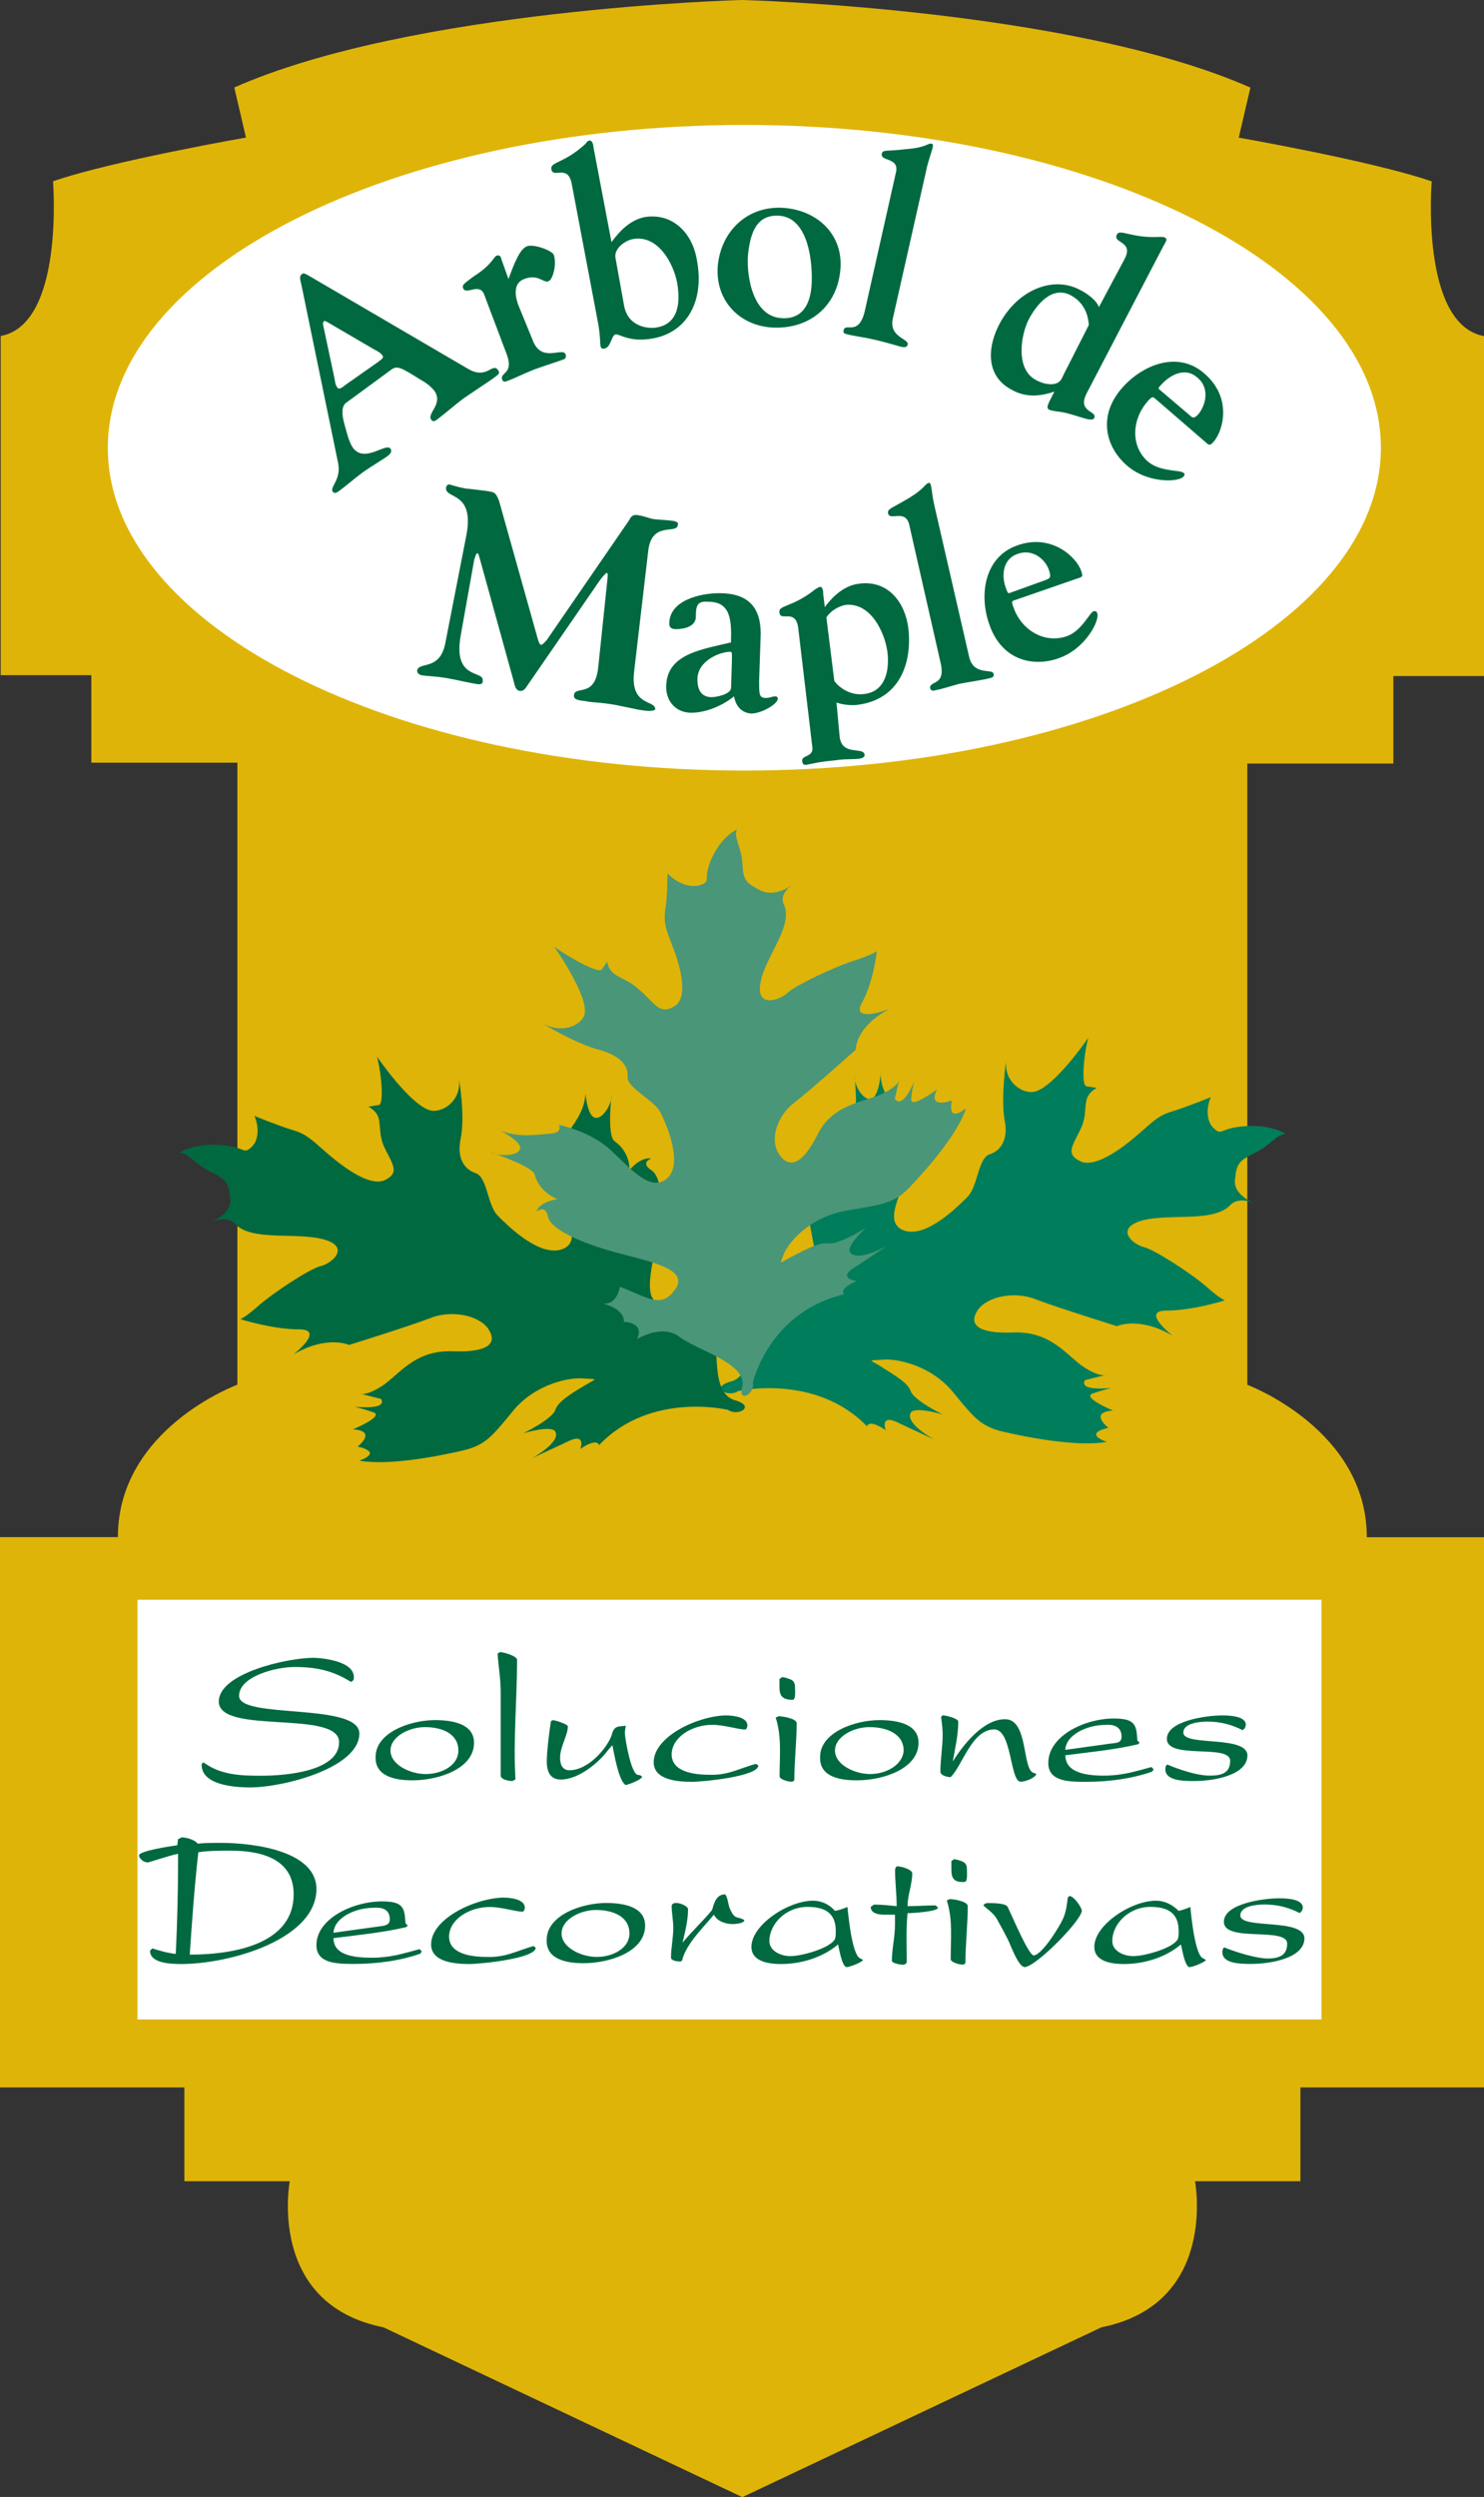
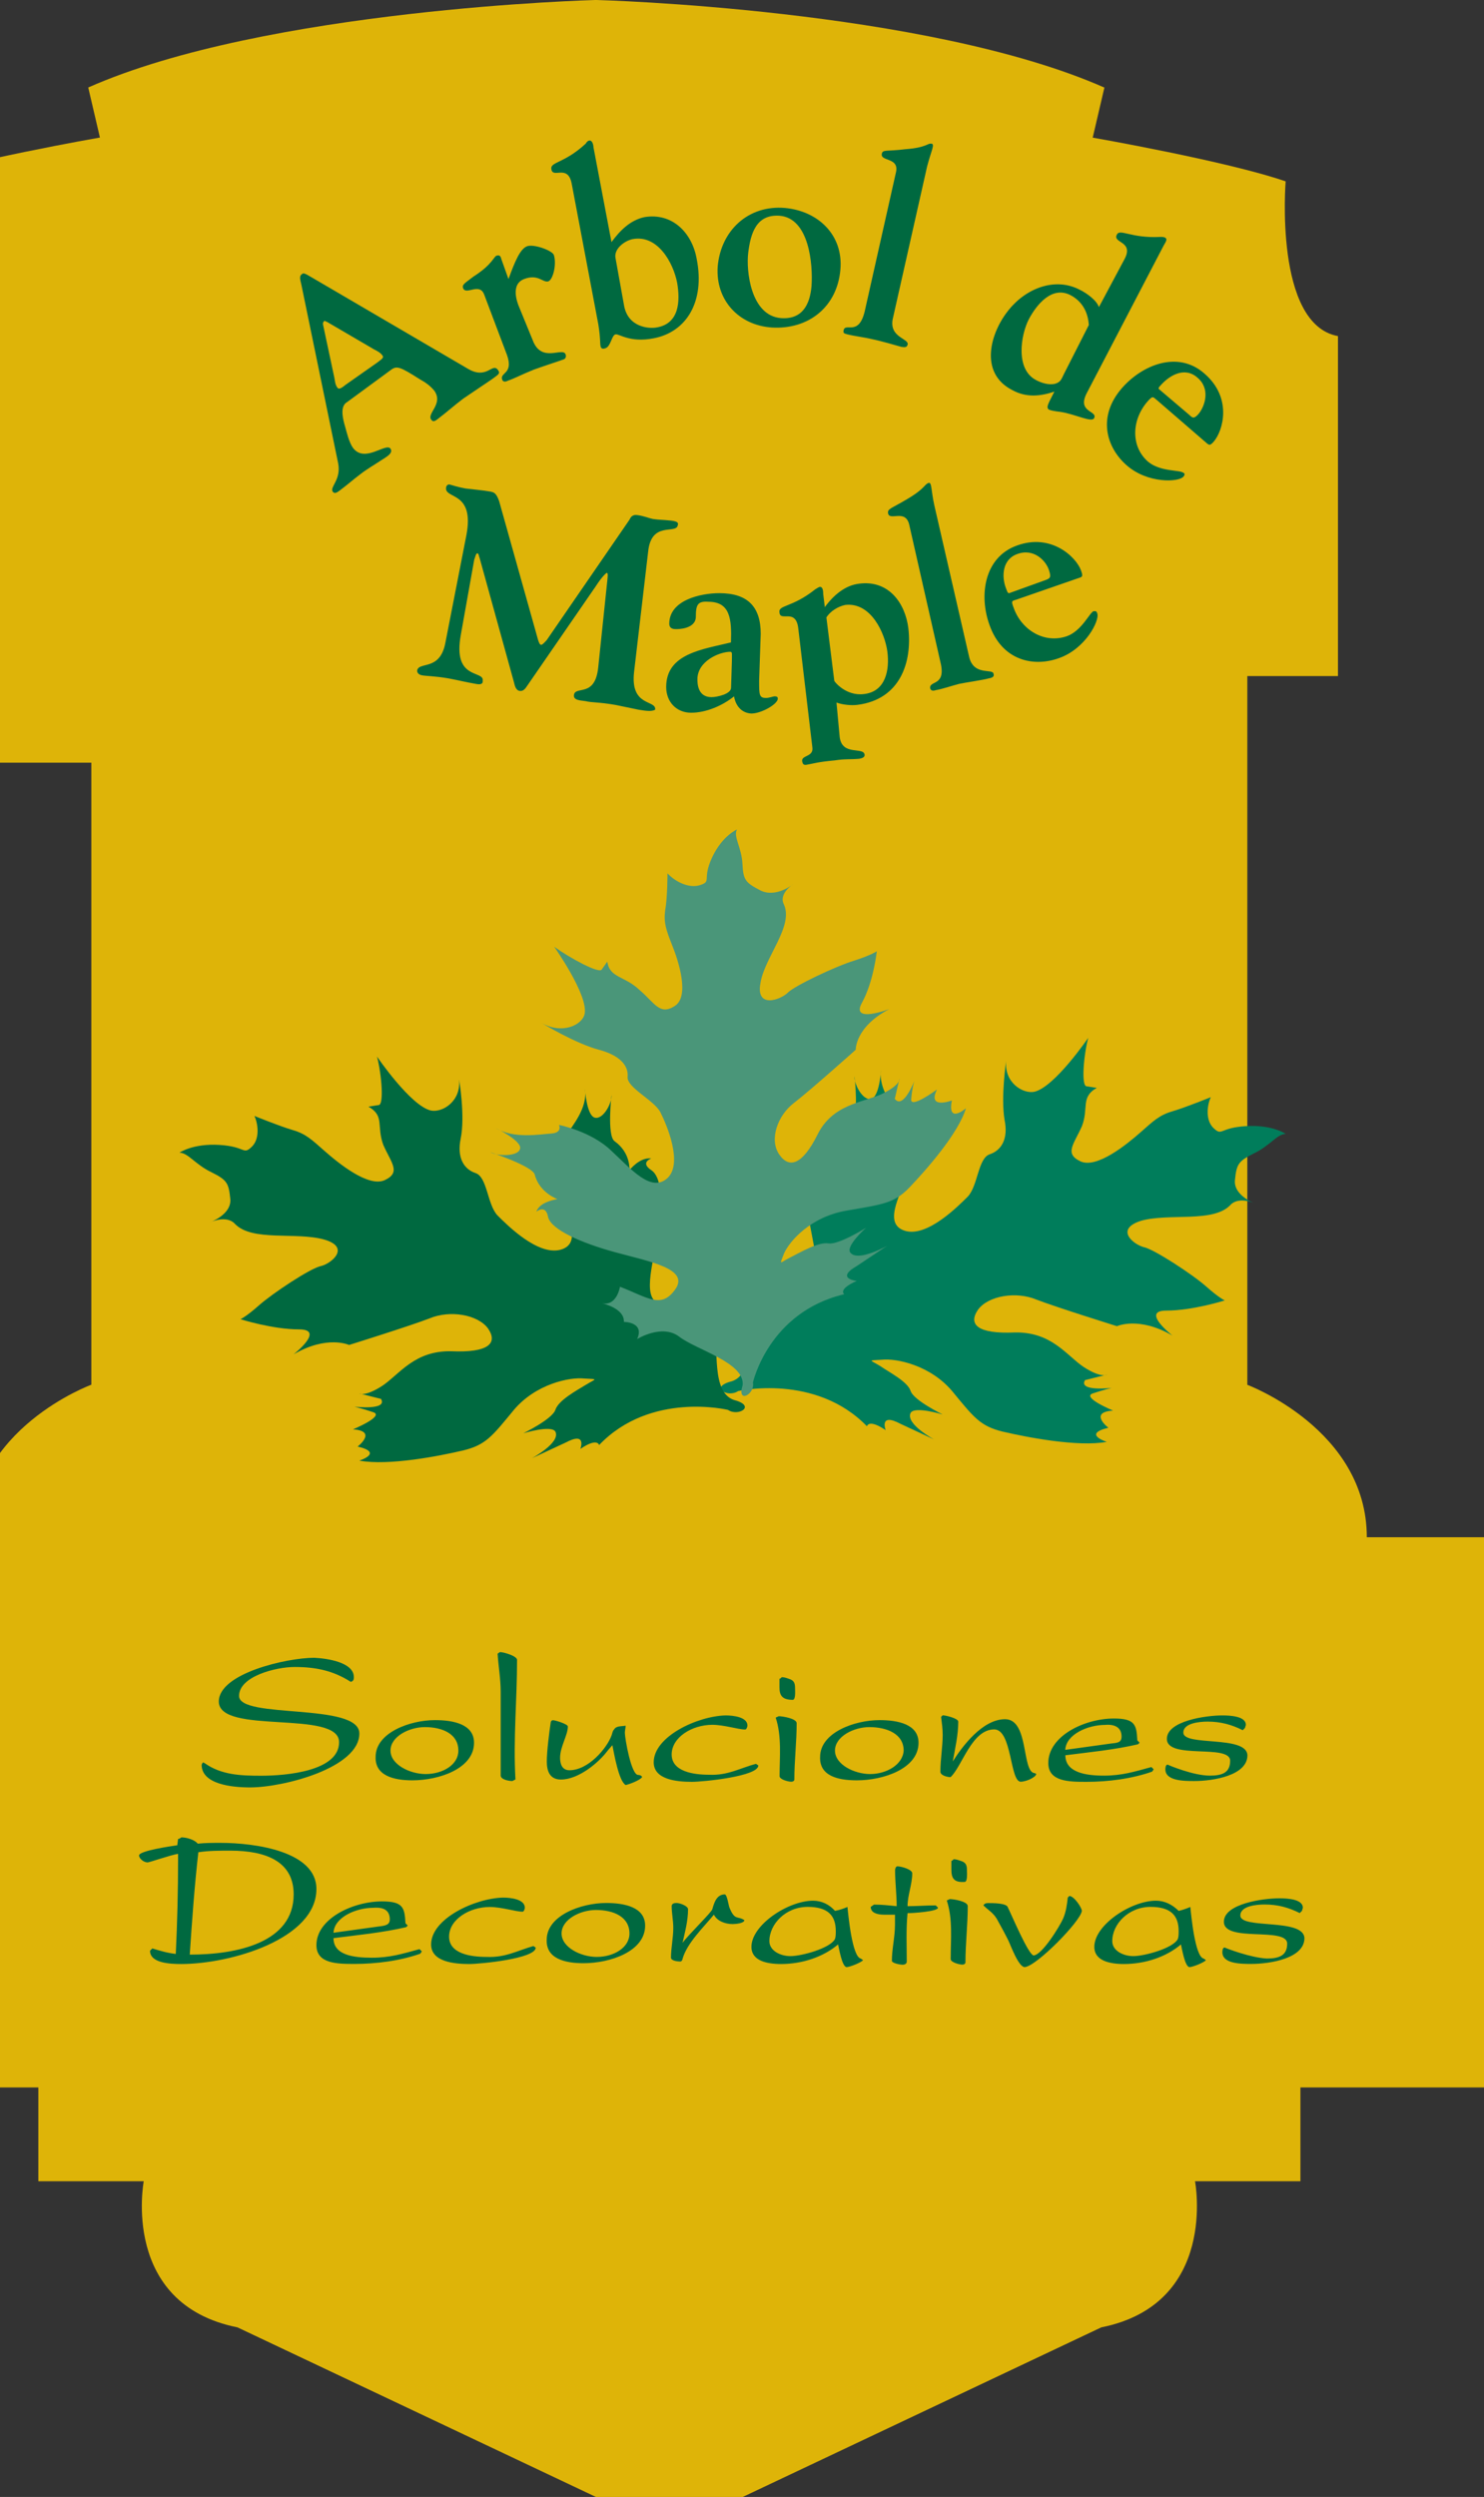
<svg xmlns="http://www.w3.org/2000/svg" enable-background="new 0 0 1486.7 2500" viewBox="0 0 1486.7 2500">
  <rect x="0" y="0" width="1486.7" height="2500" fill="#333333" stroke="none" />
-   <path d="m744.1 2500 359.2-169.8c117.4-23.5 93.9-146.3 93.9-146.3h105.6v-93.9h183.9v-550.9h-117.4c0-108-119.7-152.6-119.7-152.6v-622h146.3v-87.6h90.8v-340.4c-64.2-11.7-52.4-154.9-52.4-154.9-58.7-20.3-193.3-43.8-193.3-43.8l11.7-50.1c-179.1-79.1-508.6-87.7-508.6-87.7h-1.6s-329.4 8.6-507.8 87.6l11.7 50.1s-134.6 23.5-193.3 43.8c0 0 11.7 143.2-52.4 154.9v339.6h90.8v87.6h146.3v622.8s-119.7 43.8-119.7 152.6h-118.1v551h184.7v93.9h105.6s-23.5 122.8 93.9 146.3l359.1 169.8z" fill="#deb408" />
-   <path d="m137.7 1601.7h1186.2v420.2h-1186.2zm608-830.2c352.1 0 637.7-144.8 637.7-323.2s-285.6-323.2-637.7-323.2-637.7 144.9-637.7 323.3 285.6 323.1 637.7 323.1z" fill="#fff" />
+   <path d="m744.1 2500 359.2-169.8c117.4-23.5 93.9-146.3 93.9-146.3h105.6v-93.9h183.9v-550.9h-117.4c0-108-119.7-152.6-119.7-152.6v-622v-87.6h90.8v-340.4c-64.2-11.7-52.4-154.9-52.4-154.9-58.7-20.3-193.3-43.8-193.3-43.8l11.7-50.1c-179.1-79.1-508.6-87.7-508.6-87.7h-1.6s-329.4 8.6-507.8 87.6l11.7 50.1s-134.6 23.5-193.3 43.8c0 0 11.7 143.2-52.4 154.9v339.6h90.8v87.6h146.3v622.8s-119.7 43.8-119.7 152.6h-118.1v551h184.7v93.9h105.6s-23.5 122.8 93.9 146.3l359.1 169.8z" fill="#deb408" />
  <path d="m354.5 1679.2c0 1.6 0 3.9-3.1 4.7-17.2-11-34.4-14.9-56.3-14.9-18.8 0-55.6 9.4-55.6 29 0 23.5 120.5 6.3 120.5 37.6 0 34.4-75.9 54-109.5 54-18 0-48.5-3.1-48.5-22.7 0 0 .8-2.3 1.6-2.3s.8.8 1.6.8c16.4 11.7 36 12.5 56.3 12.5 25.8 0 78.2-4.7 78.2-33.6 0-32.9-120.5-7-120.5-40.7 0-28.2 68.1-43.8 95.5-43.8 13.2.6 39.8 4.5 39.8 19.4zm71.9 97c-15.6 0-35.2-9.4-35.2-23.5s18.8-23.5 34.4-23.5c18 0 33.6 7 33.6 23.5.1 14.1-15.5 23.5-32.8 23.5zm-13.3 6.3c26.6 0 61.8-11.7 61.8-37.6 0-18.8-21.1-22.7-39.1-22.7-25 0-59.5 12.5-59.5 36.8-.7 18.8 18.1 23.5 36.8 23.5zm87.7-128.4c3.9 0 17.2 3.9 17.2 7.8 0 39.9-3.9 79-1.6 119.7l-3.1 1.6c-3.9 0-11.7-1.6-11.7-5.5v-83.7c0-13.3-2.3-25.8-3.1-38.3zm108 98.6c-8.6 11.7-29 29-46.9 29-11.7 0-14.1-9.4-14.1-18 0-10.2 2.3-28.2 3.9-39.1 0-.8.8-2.3 2.3-2.3 2.3 0 14.9 3.9 14.9 6.3 0 8.6-7.8 20.3-7.8 31.3 0 5.5 1.6 12.5 9.4 12.5 18.8 0 37.6-21.9 42.3-35.2.8-2.3.8-3.9 2.3-5.5 2.3-3.9 7-3.1 11.7-3.9 0 2.3-.8 4.7-.8 7 0 5.5 6.3 42.3 13.3 42.3 1.6 0 3.9.8 3.9 2.3-2.3 3.1-12.5 7-16.4 7.8-7-3.9-11.7-32.1-13.3-39.9zm148.6 13.3 2.3 1.6c0 11-55.6 16.4-66.5 16.4-15.6 0-38.3-2.3-38.3-19.6 0-25.8 43.8-46.2 72-46.9 7.8 0 21.9 1.6 21.9 10.2 0 .8-.8 3.9-2.3 3.9-7 0-21.1-4.7-32.9-4.7-20.3 0-40.7 12.5-40.7 29.7s21.9 20.3 37.6 20.3c18.8.9 31.3-6.9 46.9-10.9zm22.7-47.7c3.9 0 18 2.3 18 7 0 18.8-2.3 37.6-2.3 56.3 0 1.6-1.6 2.3-3.1 2.3-3.1 0-11.7-2.3-11.7-5.5 0-19.6 2.3-39.9-3.9-58.7zm.8-28.9v-8.6c.8 0 1.6-.8 2.3-1.6 2.3 0 4.7.8 7 1.6 5.5 1.6 6.3 4.7 6.3 9.4 0 2.3.8 11.7-2.3 11.7-10.9 0-13.3-4.7-13.3-12.5zm90.8 86.8c-15.6 0-35.2-9.4-35.2-23.5s18.8-23.5 34.4-23.5c18 0 34.4 7 34.4 23.5-.8 14.1-17.2 23.5-33.6 23.5zm-13.3 6.3c26.6 0 61.8-11.7 61.8-37.6 0-18.8-21.1-22.7-39.1-22.7-25 0-59.5 12.5-59.5 36.8-.8 18.8 17.2 23.5 36.8 23.5zm93.9-3.2c-3.1 0-10.2-1.6-10.2-5.5 0-12.5 2.3-25 2.3-36.8 0-6.3-.8-11.7-1.6-18l1.6-1.6c3.1 0 15.6 3.1 15.6 6.3 0 13.3-3.1 26.6-5.5 39.9 9.4-14.9 29.7-42.3 52.4-42.3 24.3 0 16.4 53.2 29.7 54l1.6.8c-.8 3.9-11 7.8-15.6 7.8-11 0-8.6-52.4-26.6-52.4-22.6.1-32 36.9-43.7 47.8zm171.3-40.6c0 6.3-4.7 6.3-11 7l-45.4 6.3c.8-15.6 22.7-25 39.9-25 10.3-.9 16.5 3 16.5 11.7zm-56.3 18.7c24.3-3.1 49.3-5.5 72.8-11l1.6-1.6-2.3-2.3c-.8-15.6-2.3-21.9-23.5-21.9-29 0-65.7 17.2-65.7 44.6 0 18.8 21.1 18.8 38.3 18.8 21.9 0 45.4-3.1 65.7-10.2l1.6-2.3-2.3-2.3c-17.2 4.7-29.7 8.6-47.7 8.6-18.2 0-38.5-3.2-38.5-20.4zm144.8 20.4c12.5 0 20.3-3.1 20.3-14.9 0-17.2-63.4-.8-63.4-21.9 0-18 39.1-23.5 55.6-23.5 7.8 0 23.5.8 23.5 9.4 0 .8-.8 2.3-.8 3.1l-2.3 2.3c-11-5.5-21.9-8.6-35.2-8.6-8.6 0-24.3 1.6-24.3 11 0 14.1 63.4 2.3 64.2 22.7 0 20.3-34.4 25.8-53.2 25.8-10.2 0-29 0-29-11.7 0-.8 0-4.7 2.3-4.7 1.6.8 25.8 11 42.3 11zm-981.3 75.1c36 0 63.4 11 63.4 43.8 0 48.5-57.1 60.3-104.1 60.3 2.3-34.4 4.7-68.1 8.6-102.5 10.2-1.6 21.2-1.6 32.1-1.6zm-52.4-11.7-.8 6.3c-5.5.8-38.3 5.5-38.3 10.2 0 3.1 4.7 7 8.6 7 1.6 0 24.3-7.8 30.5-8.6v5.5c0 31.3-.8 63.4-2.3 94.7-7.8-.8-15.6-3.1-23.5-5.5l-2.3 2.3c0 12.5 20.3 13.3 31.3 13.3 49.3 0 135.4-25 135.4-75.1 0-37.6-61-46.2-96.2-46.2-7.8 0-14.9 0-22.7.8-3.1-3.9-11-6.3-16.4-6.3-.9.8-2.5 1.6-3.3 1.6zm212.1 80.6c0 5.5-4.7 6.3-11 7l-45.4 6.3c.8-15.6 22.7-25 39.9-25 11-.9 16.5 3 16.5 11.7zm-56.4 18.7c24.3-3.1 49.3-5.5 72.8-11l1.6-1.6-2.3-2.3c-.8-15.6-2.3-21.9-23.5-21.9-29 0-65.7 17.2-65.7 43.8 0 18.8 21.1 18.8 38.3 18.8 21.9 0 45.4-3.1 65.7-10.2l1.6-2.3-2.3-2.3c-17.2 4.7-29.7 8.6-47.7 8.6s-38.5-2.4-38.5-19.6zm200.3 7.9 2.3 1.6c0 11-55.6 16.4-66.5 16.4-15.6 0-38.3-2.3-38.3-19.6 0-25.8 43.8-46.2 72-46.9 7.8 0 21.9 1.6 21.9 10.2 0 .8-.8 3.9-2.3 3.9-7 0-21.1-4.7-32.9-4.7-20.3 0-40.7 12.5-40.7 29.7s21.9 20.3 37.6 20.3c18.8.8 30.5-6.2 46.9-10.9zm63.4 10.9c-15.6 0-35.2-9.4-35.2-23.5s18.8-23.5 34.4-23.5c18 0 33.6 7 33.6 23.5.1 14.1-15.6 23.5-32.8 23.5zm-13.3 6.3c26.6 0 61.8-11.7 61.8-37.6 0-18.8-21.1-22.7-39.1-22.7-25 0-59.5 12.5-59.5 36.8-.8 18.8 18 23.5 36.8 23.5zm129.1-54c1.6-5.5 3.9-14.9 12.5-14.9 2.3 0 3.9 11.7 4.7 13.3 5.5 13.3 7.8 7.8 14.9 12.5 0 3.1-8.6 3.9-11.7 3.9-7.8 0-15.6-3.1-18.8-9.4-11 13.3-26.6 28.2-31.3 43.8 0 .8-.8 3.1-2.3 3.1-3.1 0-9.4-.8-9.4-3.9 0-9.4 2.3-19.6 2.3-29.7 0-7.8-1.6-14.9-1.6-21.9 0-2.3 2.3-3.1 4.7-3.1 3.9 0 11.7 3.1 11.7 6.3 0 11.7-3.1 22.7-5.5 33.6 5.6-7.8 29-30.5 29.8-33.6zm95.5-2.4c20.3 0 28.2 8.6 28.2 24.3 0 2.3 0 5.5-.8 7.8-4.7 9.4-33.6 17.2-44.6 17.2-10.2 0-21.1-5.5-21.1-14.9-.1-17.2 16.4-34.4 38.3-34.4zm5.5-6.2c-25 0-61.8 24.3-61.8 46.2 0 14.1 15.6 17.2 29.7 17.2 21.1 0 42.3-7 57.1-19.6.8 3.1 3.9 22.7 8.6 22.7 3.1 0 14.9-4.7 16.4-7l-2.3-1.6c-8.6-1.6-12.5-43.8-13.3-51.6-3.9 1.6-7.8 3.1-12.5 3.9-5.5-6.3-13.3-10.2-21.9-10.2zm61 3.9c7.8 0 14.9.8 22.7 1.6 0-11.7-1.6-24.3-1.6-36 0-1.6.8-3.9 2.3-3.9 3.9 0 14.9 3.1 14.9 7 0 11-4.7 21.9-4.7 32.9 9.4 0 18.8-.8 28.2-.8l2.3 2.3c0 3.9-25.8 5.5-30.5 5.5-1.6 16.4-.8 32.1-.8 48.5 0 2.3-2.3 3.1-3.9 3.1-3.1 0-11-1.6-11-3.9 0-11.7 3.1-24.3 3.1-36v-10.2h-11c-6.3 0-13.3-1.6-13.3-7.8zm75.9-5.5c3.9 0 18 2.3 18 7 0 18.8-2.3 37.6-2.3 56.3 0 1.6-1.6 2.3-3.1 2.3-3.1 0-11.7-2.3-11.7-5.5 0-19.6 2.3-39.9-3.9-58.7zm1.6-29.7v-8.6c.8 0 1.6-.8 2.3-1.6 2.3 0 4.7.8 7 1.6 5.5 1.6 6.3 4.7 6.3 9.4 0 2.3.8 11.7-2.3 11.7-11 .8-13.3-3.9-13.3-12.5zm73.5 97.8c-6.3 0-14.1-21.9-16.4-26.6-3.9-7.8-7.8-14.9-11.7-21.9-3.9-6.3-8.6-8.6-13.3-13.3.8-1.6 2.3-2.3 4.7-2.3 4.7 0 18 0 19.6 3.9 3.9 7.8 20.3 46.9 25.8 48.5 8.6 0 26.6-29.7 29.7-36.8s3.9-14.1 4.7-21.1l1.6-1.6c4.7 0 12.5 11.7 12.5 14.9-.9 10.1-45.5 55.5-57.2 56.3zm126-60.3c20.3 0 28.2 8.6 28.2 24.3 0 2.3 0 5.5-.8 7.8-4.7 9.4-33.6 17.2-44.6 17.2-10.2 0-21.1-5.5-21.1-14.9-.1-17.2 16.4-34.4 38.3-34.4zm5.5-6.2c-25 0-61.8 24.3-61.8 46.2 0 14.1 15.6 17.2 29.7 17.2 21.1 0 42.3-7 57.1-19.6.8 3.1 3.9 22.7 8.6 22.7 3.1 0 14.9-4.7 16.4-7l-2.3-1.6c-8.6-1.6-12.5-43.8-13.3-51.6-3.9 1.6-7.8 3.1-11.7 3.9-6.3-6.3-14.1-10.2-22.7-10.2zm111.1 57.9c12.5 0 20.3-3.1 20.3-14.9 0-17.2-63.4-.8-63.4-21.9 0-18 39.1-23.5 55.6-23.5 7.8 0 23.5.8 23.5 9.4 0 .8-.8 2.3-.8 3.1l-2.3 2.3c-11-5.5-21.9-8.6-35.2-8.6-8.6 0-24.3 1.6-24.3 11 0 14.1 63.4 2.3 64.2 22.7 0 20.3-34.4 25.8-53.2 25.8-10.2 0-29 0-29-11.7 0-.8 0-4.7 2.3-4.7 1.6.8 25.8 10.2 42.3 11z" fill="#006940" />
  <path d="m739.4 1392.8s77.5-18 129.1 35.2c0 0 1.6-7.8 18.8 3.9 0 0-7-18 14.9-6.3l33.6 15.6s-29-15.6-23.5-26.6c3.9-7 32.1 1.6 32.1 1.6s-29-14.1-32.1-23.5-20.3-18-30.5-25c-10.2-6.3-13.3-5.5 1.6-6.3 14.9-1.6 48.5 5.5 70.4 31.3 21.9 26.6 28.2 35.2 50.9 40.7 23.5 5.5 75.1 15.6 104.1 10.2 0 0-25-7.8 1.6-14.1 0 0-20.3-15.6 4.7-17.2 0 0-32.1-13.3-20.3-17.2s18.8-5.5 18.8-5.5-33.6 3.9-26.6-7.8l21.9-5.5s-5.5 3.9-23.5-7.8c-17.2-11.7-32.1-35.2-68.9-34.4-36.8 1.6-46.9-7.8-36.8-22.7 10.2-14.1 38.3-18.8 58.7-10.2 20.3 7.8 80.6 26.6 80.6 26.6s21.9-10.2 55.6 9.4c0 0-32.1-25-6.3-25 26.6 0 58.7-10.2 58.7-10.2s-5.5-2.3-18.8-14.1-51.6-36.8-61.8-39.1-30.5-18-3.1-26.6c28.2-7.8 72 2.3 89.2-15.6 8.6-9.4 25-1.6 25-1.6s-21.9-7.8-20.3-23.5c1.6-15.6 3.1-18.8 18.8-26.6 16.4-7.8 23.5-19.6 32.1-19.6 0 0-13.3-9.4-39.9-7.8s-23.5 10.2-32.1 2.3c-8.6-7.8-7-22.7-3.1-31.3 0 0-25 10.2-38.3 14.1s-18.8 9.4-32.1 21.1-43.8 36.8-60.3 29c-16.4-7.8-6.3-17.2 1.6-35.2 7-18-1.6-29 14.9-38.3l-10.2-1.6c-5.5 0-3.1-30.5 1.6-48.5 0 0-33.6 49.3-54 54-11.7 2.3-30.5-9.4-28.2-31.3 0 0-5.5 36.8-1.6 59.5 3.9 18.8-3.1 30.5-14.9 34.4-11.7 3.9-11.7 31.3-21.9 42.3-10.2 10.2-40.7 40.7-62.6 34.4s-7-32.9 3.1-57.9c10.2-25 3.1-54 3.1-54s-5.5 6.3-11.7-2.3c-5.5-9.4-21.9-27.4-18.8-46.9 0 0-1.6 27.4-10.2 29s-17.2-15.6-16.4-22.7c0 0 4.7 40.7-3.1 46.2-16.4 11.7-14.9 29-14.9 29s-10.2-13.3-21.9-11.7c0 0 11.7 3.9 0 11.7s-11.7 38.3-5.5 69.6c5.5 31.3 16.4 67.3-10.2 64.2-26.6-2.3-20.3-18-21.9-46.2 0 0-21.9 6.3-25-7.8 0 0 6.3 21.1-8.6 26.6 0 0 8.6 17.2-11.7 18.8 0 0 26.6 13.3 20.3 32.9-5.5 19.6 3.1 64.2-20.3 72-23.6 6-4 16.9 6.1 9.9z" fill="#007d5b" />
  <path d="m729.3 1411.6s-77.5-18.8-129.1 35.2c0 0-1.6-7.8-18.8 3.9 0 0 7-18-14.9-6.3l-33.6 15.6s29-15.6 23.5-26.6c-3.9-7-32.1 1.6-32.1 1.6s29-14.1 32.1-23.5 20.3-18.8 30.5-25c10.2-6.3 13.3-5.5-1.6-6.3-14.9-1.6-48.5 5.5-70.4 31.3-21.9 26.6-28.2 35.2-50.9 40.7-23.5 5.5-74.3 15.6-104.1 10.2 0 0 25-7.8-1.6-14.1 0 0 20.3-15.6-4.7-17.2 0 0 32.1-13.3 20.3-17.2-11.7-3.9-18.8-5.5-18.8-5.5s33.6 3.9 26.6-7.8l-21.9-5.5s5.5 3.9 23.5-7.8c17.2-11.7 32.1-35.2 68.9-34.4 36.8 1.6 46.9-7.8 36.8-22.7-10.2-14.1-38.3-18.8-58.7-10.2-20.3 7.8-80.6 26.6-80.6 26.6s-21.9-10.2-55.6 9.4c0 0 32.1-25 5.5-25s-58.7-10.2-58.7-10.2 5.5-2.3 18.8-14.1c13.3-11.7 50.9-36.8 61.8-39.1 10.2-2.3 30.5-18.8 3.1-26.6-28.2-7.8-72 2.3-89.2-15.6-8.6-9.4-25-1.6-25-1.6s21.9-7.8 20.3-23.5c-1.6-15.6-3.1-18.8-18.8-26.6-16.4-7.8-23.5-19.6-32.1-19.6 0 0 13.3-9.4 39.9-7.8s23.5 10.2 32.1 2.3c8.6-7.8 7-22.7 3.1-31.3 0 0 25 10.2 38.3 14.1s18.8 9.4 32.1 21.1 43.8 36.8 60.3 29c16.4-7.8 6.3-17.2-1.6-35.2-7-18.8 1.6-29-14.9-38.3l10.2-1.6c5.5 0 3.1-30.5-1.6-48.5 0 0 33.6 49.3 54 54 11.7 2.3 30.5-9.4 28.2-31.3 0 0 6.3 36.8 1.6 59.5-3.9 18.8 3.1 30.5 14.9 34.4s11.7 31.3 21.9 42.3c10.2 10.2 40.7 40.7 63.4 34.4 21.9-6.3 7-32.9-3.1-57.9-10.2-25-3.1-54-3.1-54s6.3 6.3 11.7-2.3c5.5-9.4 21.9-27.4 18.8-46.9 0 0 1.6 27.4 10.2 29s17.2-15.6 16.4-22.7c0 0-4.7 40.7 3.1 46.2 16.4 11.7 14.9 29 14.9 29s10.2-13.3 21.9-11.7c0 0-11.7 3.9 0 11.7s11.7 38.3 5.5 69.6c-5.5 31.3-16.4 67.3 10.2 64.2 26.6-2.3 20.3-18.8 21.9-46.2 0 0 21.9 6.3 25-7.8 0 0-6.3 21.1 8.6 26.6 0 0-8.6 17.2 11.7 18.8 0 0-26.6 13.3-20.3 32.9 5.5 19.6-3.1 64.2 20.3 72 22.8 6 4 16.9-6.1 9.9z" fill="#006940" />
  <path d="m754.3 1384.2s15.6-70.4 91.5-88.4c0 0-7-4.7 12.5-13.3 0 0-21.9-2.3 0-14.9l30.5-20.3s-29 16.4-36.8 7c-5.5-6.3 15.6-25 15.6-25s-27.4 17.2-37.6 15.6-27.4 8.6-38.3 14.1c-11 5.5-11 8.6-6.3-3.9 5.5-12.5 26.6-36.8 62.6-43 36-6.3 47.7-7 63.4-23.5 15.6-16.4 48.5-53.2 56.3-79 0 0-18.8 16.4-14.1-7.8 0 0-25 9.4-14.9-11 0 0-27.4 20.3-25.8 9.4.8-11 3.1-18 3.1-18s-11 29-19.6 18l4.7-20.3s1.6 6.3-18 15.6c-19.6 8.6-49.3 10.2-64.2 40.7-14.9 29.7-28.2 34.4-38.3 19.6-10.2-14.9-1.6-39.1 14.9-51.6 17.2-13.3 61.8-53.2 61.8-53.2s-.8-22.7 33.6-40.7c0 0-39.1 14.9-27.4-6.3 11.7-21.1 14.9-51.6 14.9-51.6s-5.5 3.9-22.7 9.4c-18 5.5-59.5 25-66.5 32.1-7 7-32.1 16.4-27.4-9.4 3.9-25.8 33.6-57.1 23.5-79-5.5-11 9.4-20.3 9.4-20.3s-17.2 14.1-32.9 6.3c-14.9-7.8-17.2-10.2-18-26.6s-9.4-27.4-5.5-34.4c0 0-14.9 6.3-25 28.2s0 23.5-11.7 27.4-25.8-3.9-32.9-11.7c0 0 0 25-2.3 36.8-1.6 12.5.8 19.6 7 35.2 6.3 15.6 18 51.6 2.3 61-14.9 9.4-19.6-3.1-35.2-16.4-14.9-14.1-29.7-11.7-32.1-28.2l-5.5 7.8c-2.3 4.7-31.3-11-47.7-22.7 0 0 34.4 48.5 30.5 67.3-2.3 11-22.7 21.1-43.8 8.6 0 0 34.4 21.1 58.7 27.4 20.3 5.5 29 15.6 28.2 26.6-1.6 11 26.6 23.5 32.9 36s22.7 50.9 7 65.7c-16.4 14.9-36-8.6-56.3-27.4-20.3-19.6-52.4-25.8-52.4-25.8s3.9 7.8-7.8 8.6-37.6 5.5-55.6-5.5c0 0 27.4 13.3 24.3 21.1-2.3 7.8-23.5 7-29.7 3.1 0 0 43 14.1 44.6 22.7 4.7 18 22.7 24.3 22.7 24.3s-18 2.3-21.1 12.5c0 0 9.4-7.8 11.7 5.5 3.1 12.5 32.9 25.8 67.3 35.2s74.3 16.4 60.3 36.8c-14.1 20.3-27.4 8.6-55.6-2.3 0 0-3.1 20.3-18.8 16.4 0 0 23.5 4.7 22.7 18.8 0 0 21.1 0 13.3 17.2 0 0 25-15.6 42.3-2.3s65.7 25.8 63.4 48.5c-6.1 19.2 12.7 9 10.3-2.7z" fill="#4a9679" />
  <g fill="#006940">
    <path d="m346.6 385c-3.9 3.1-7 5.5-8.6 3.1-2.3-3.1-2.3-6.3-3.1-10.2l-11-51.6c-.8-3.1 0-3.9.8-4.7s.8 0 3.1.8l46.9 27.4c3.1 1.6 6.3 3.1 8.6 6.3 1.6 2.3-1.6 3.9-5.5 7zm45.4-14.9c5.5-3.9 8.6-3.1 28.2 9.4 7 3.9 11 7 14.9 11.7 9.4 13.3-7.8 22.7-3.1 29 2.3 3.1 4.7.8 8.6-2.3 6.3-4.7 14.1-11.7 23.5-18.8 14.9-10.2 21.1-14.1 29-19.6 6.3-4.7 8.6-5.5 5.5-9.4-5.5-7-11 10.2-29.7-.8l-156.5-91.5c-7.8-4.7-8.6-4.7-10.2-3.1-3.1 2.3-.8 7 0 11.7l36.6 177.6c3.1 16.4-8.6 23.5-5.5 28.2 2.3 3.1 5.5 0 8.6-2.3 6.3-4.7 12.5-10.2 18.8-14.9 7-5.5 14.1-9.4 21.1-14.1 4.7-3.1 12.5-7 9.4-11.7-4.7-6.3-25.8 14.9-37.6-.8-3.9-5.5-6.3-15.6-7.8-21.1-5.5-18-1.6-22.7 2.3-25z" />
    <path d="m533.6 340.4c8.6 23.5 29.7 7 32.9 14.1.8 1.6.8 4.7-2.3 5.5-6.3 2.3-21.1 7-29.7 10.2-11.7 4.7-18.8 8.6-25.8 11-3.1 1.6-4.7.8-5.5-.8-3.1-7.8 11.7-5.5 4.7-25l-22.8-60.4c-4.7-12.5-18 .8-21.1-6.3-1.6-3.9 2.3-5.5 10.2-11.7 19.6-12.5 20.3-20.3 23.5-21.1 3.1-.8 3.9.8 4.7 3.9l7 19.6c6.3-17.2 11.7-30.5 18.8-32.9 6.3-2.3 24.3 3.9 26.6 8.6 3.1 9.4-.8 25-5.5 26.6-5.5 1.6-10.2-7.8-24.3-2.3s-6.3 24.3-5.5 26.6zm83-82.2c-1.6-9.4 9.4-17.2 17.2-18.8 25-4.7 40.7 23.5 44.6 43.8 3.1 18 2.3 40.7-20.3 44.6-7.8 1.6-29 0-32.9-21.9zm-17.2 66.5c2.3 14.1 1.6 19.6 2.3 21.9 0 1.6 1.6 3.1 3.9 2.3 6.3-.8 7-13.3 11-14.1 3.9-.8 14.1 8.6 38.3 3.9 32.9-6.3 51.6-36.8 43-79.8-4.7-25.8-24.3-46.2-52.4-41.5-14.1 3.1-24.3 13.3-32.9 25l-18-94.7c0-1.6-.8-7-3.9-7-1.6 0-3.1 1.6-3.9 3.1-21.9 20.3-36 18-34.4 25.8 1.6 9.4 16.4-5.5 20.3 14.1zm181.5-108.7c29.7 2.3 33.6 48.5 32.1 70.4-1.6 18.8-9.4 33.6-30.5 32.1-30.5-2.3-35.2-47.7-32.9-65.7 2.4-18.8 7.8-38.4 31.3-36.8zm61 54c3.1-34.4-21.9-58.7-55.6-61.8-36.8-3.1-64.2 22.7-67.3 58.7-2.3 33.6 21.1 58.7 54 61 37.6 2.3 65.8-21.2 68.9-57.9zm55.6-97.1c3.9-15.6-15.6-11-14.1-18.8.8-4.7 4.7-2.3 23.5-4.7 21.9-1.6 21.9-6.3 26.6-5.5 3.1.8-.8 7.8-4.7 22.7l-34.4 152.6c-3.9 18.8 16.4 19.6 14.9 25.8-.8 2.3-1.6 3.1-6.3 2.3-5.5-1.6-21.9-6.3-29.7-7.8-6.3-1.6-18-3.1-24.3-4.7-2.3-.8-4.7-.8-3.9-3.9 1.6-8.6 14.9 6.3 21.1-18.8zm168.2 201.9c-2.3 4.7-3.1 7.8-8.6 9.4-6.3 1.6-14.1-.8-19.6-3.9-20.3-11-14.9-44.6-7-60.3 7.8-14.9 23.5-34.4 42.3-24.3 11.7 6.3 17.2 17.2 18 29.7zm35.2-67.3c-2.3-7-12.5-14.1-18.8-17.2-25-13.3-54-1.6-71.2 19.6-18.8 22.7-30.5 63.4 3.1 80.6 14.1 7.8 28.2 6.3 42.3 1.6-6.3 12.5-8.6 15.6-5.5 18 1.6.8 5.5 1.6 11.7 2.3 14.9 2.3 31.3 11 33.6 6.3 3.9-7.8-18-5.5-7-25.8l76.7-147.1c2.3-3.9 3.9-6.3 1.6-7.8-1.6-.8-3.1-.8-4.7-.8-29.7 1.6-40.7-8.6-43.8-2.3-4.7 8.6 17.2 6.3 7.8 24.3zm60.3 82.2c-.8-.8-.8-1.6 2.3-4.7 8.6-9.4 23.5-18 36-7 13.3 11 7.8 28.2 1.6 36-4.7 5.5-6.3 4.7-9.4 1.6zm48.5 54.7c1.6.8 2.3 2.3 6.3-2.3 9.4-11 18.8-43.8-9.4-68.1-26.6-23.5-62.6-8.6-82.9 14.9-24.3 28.2-15.6 58.7 4.7 76.7 21.1 18.8 52.4 17.2 57.1 11.7 2.3-2.3.8-3.9 0-3.9-3.1-3.1-22.7-.8-35.2-11-18-15.6-16.4-42.3-.8-60.3 5.5-6.3 5.5-4.7 9.4-1.6zm-748 191c-8.6 46.2 23.5 35.2 21.9 46.2 0 .8.8 4.7-7 3.1-9.4-1.6-14.9-3.1-27.4-5.5-13.3-2.3-22.7-2.3-26.6-3.1s-4.7-3.1-4.7-4.7c1.6-9.4 22.7.8 28.2-27.4l21.1-108c8.6-44.6-21.9-36-20.3-47.7 0-1.6 1.6-3.9 3.9-3.1 3.1.8 7 2.3 15.6 3.9 6.3.8 16.4 1.6 25 3.1 3.1.8 5.5.8 8.6 9.4l39.1 139.3c.8 2.3 1.6 4.7 3.1 4.7s4.7-3.9 5.5-4.7l82.9-120.5c.8-1.6 2.3-5.5 7.8-4.7 6.3.8 11.7 3.1 15.6 3.9 4.7.8 10.2.8 18 1.6 7 .8 7.8 2.3 7 4.7-1.6 9.4-26.6-4.7-29.7 26.6l-14.1 120.5c-3.9 35.2 22.7 27.4 21.1 37.6-3.1 1.6-7 1.6-16.4 0-7.8-1.6-14.9-3.1-22.7-4.7-17.2-3.1-24.3-2.3-30.5-3.9-5.5-.8-12.5-.8-11.7-6.3 1.6-9.4 21.1 3.1 24.3-27.4l8.6-82.2c.8-7.8 1.6-12.5 0-12.5-.8 0-5.5 4.7-11 13.3l-67.9 98.5c-2.3 3.1-3.9 7-8.6 6.3-3.9-.8-4.7-5.5-5.5-8.6l-34.4-124.4c-.8-1.6-.8-4.7-2.3-4.7-1.6 0-2.3 4.7-3.1 6.3zm270.7 53.2c0 6.3-14.1 9.4-19.6 9.4-14.1 0-14.1-14.1-14.1-18 0-18 21.9-27.4 32.9-27.4 2.3 0 1.6 2.3 1.6 10.2zm29.7-54c0-27.4-13.3-40.7-41.5-40.7-18.8 0-50.1 7-50.1 30.5 0 5.5 4.7 5.5 7 5.5 1.6 0 19.6 0 19.6-12.5s2.3-15.6 12.5-14.9c21.9 0 23.5 17.2 22.7 40.7-28.2 7-64.9 11-64.9 44.6 0 14.9 10.2 25.8 25 25.8 14.9 0 31.3-7 43-16.4.8 5.5 4.7 16.4 17.2 17.2 10.2 0 26.6-9.4 26.6-14.9 0-1.6-.8-2.3-3.1-2.3-1.6 0-5.5 1.6-8.6 1.6-7 0-7-3.1-7-17.2zm65.8-16.4c3.9-6.3 11.7-11 18.8-12.5 25.8-3.1 39.9 28.2 42.3 46.9 2.3 18-1.6 39.9-23.5 42.3-18 2.3-29.7-12.5-29.7-13.3zm10.1 85.2c6.3 2.3 14.9 3.1 21.1 2.3 43-5.5 54.8-43 50.9-76.7-3.1-25-19.6-48.5-49.3-44.6-14.1 1.6-25.8 11.7-34.4 23.5l-1.6-13.3c0-1.6 0-7-3.1-7-1.6 0-3.1 1.6-4.7 2.3-23.5 18.8-37.6 15.6-36 23.5.8 9.4 16.4-4.7 18.8 15.6l14.1 119c1.6 10.2-11 7.8-10.2 14.1.8 4.7 3.1 3.9 7 3.1 4.7-.8 8.6-2.3 25.8-3.9 10.2-1.6 14.9-.8 24.3-1.6 4.7-.8 5.5-2.3 5.5-3.9-.8-8.6-22.7 1.6-25-18zm72.8-178.4c-3.9-15.6-19.6-3.1-21.1-11-.8-4.7 3.1-4.7 18.8-14.1 18.8-11 17.2-14.9 21.9-16.4 3.1-.8 2.3 7 5.5 21.9l35.1 152.7c4.7 18.8 23.5 11 24.3 16.4.8 2.3 0 3.9-4.7 4.7-5.5 1.6-21.9 3.9-29.7 5.5-6.3 1.6-18 5.5-23.5 6.3-2.3.8-4.7.8-5.5-1.6-1.6-8.6 16.4-1.6 10.2-26.6zm100.2 68.9c-.8 0-1.6 0-3.1-4.7-4.7-11.7-3.9-29 11-34.4 16.4-6.3 29 6.3 32.1 16.4 2.3 7 .8 7.8-3.1 9.4zm71.2-15.7c1.6-.8 3.1-.8.8-7-4.7-13.3-29.7-37.6-64.2-25-32.9 11.7-38.3 50.1-27.4 79.8 12.5 35.2 43.8 42.3 69.6 32.9 26.6-9.4 40.7-37.6 38.3-44.6-.8-3.1-2.3-2.3-3.9-2.3-3.9 1.6-11.7 19.6-26.6 25-22.7 7.8-45.4-6.3-53.2-28.2-3.1-7.8-1.6-7 3.1-8.6z" />
  </g>
</svg>